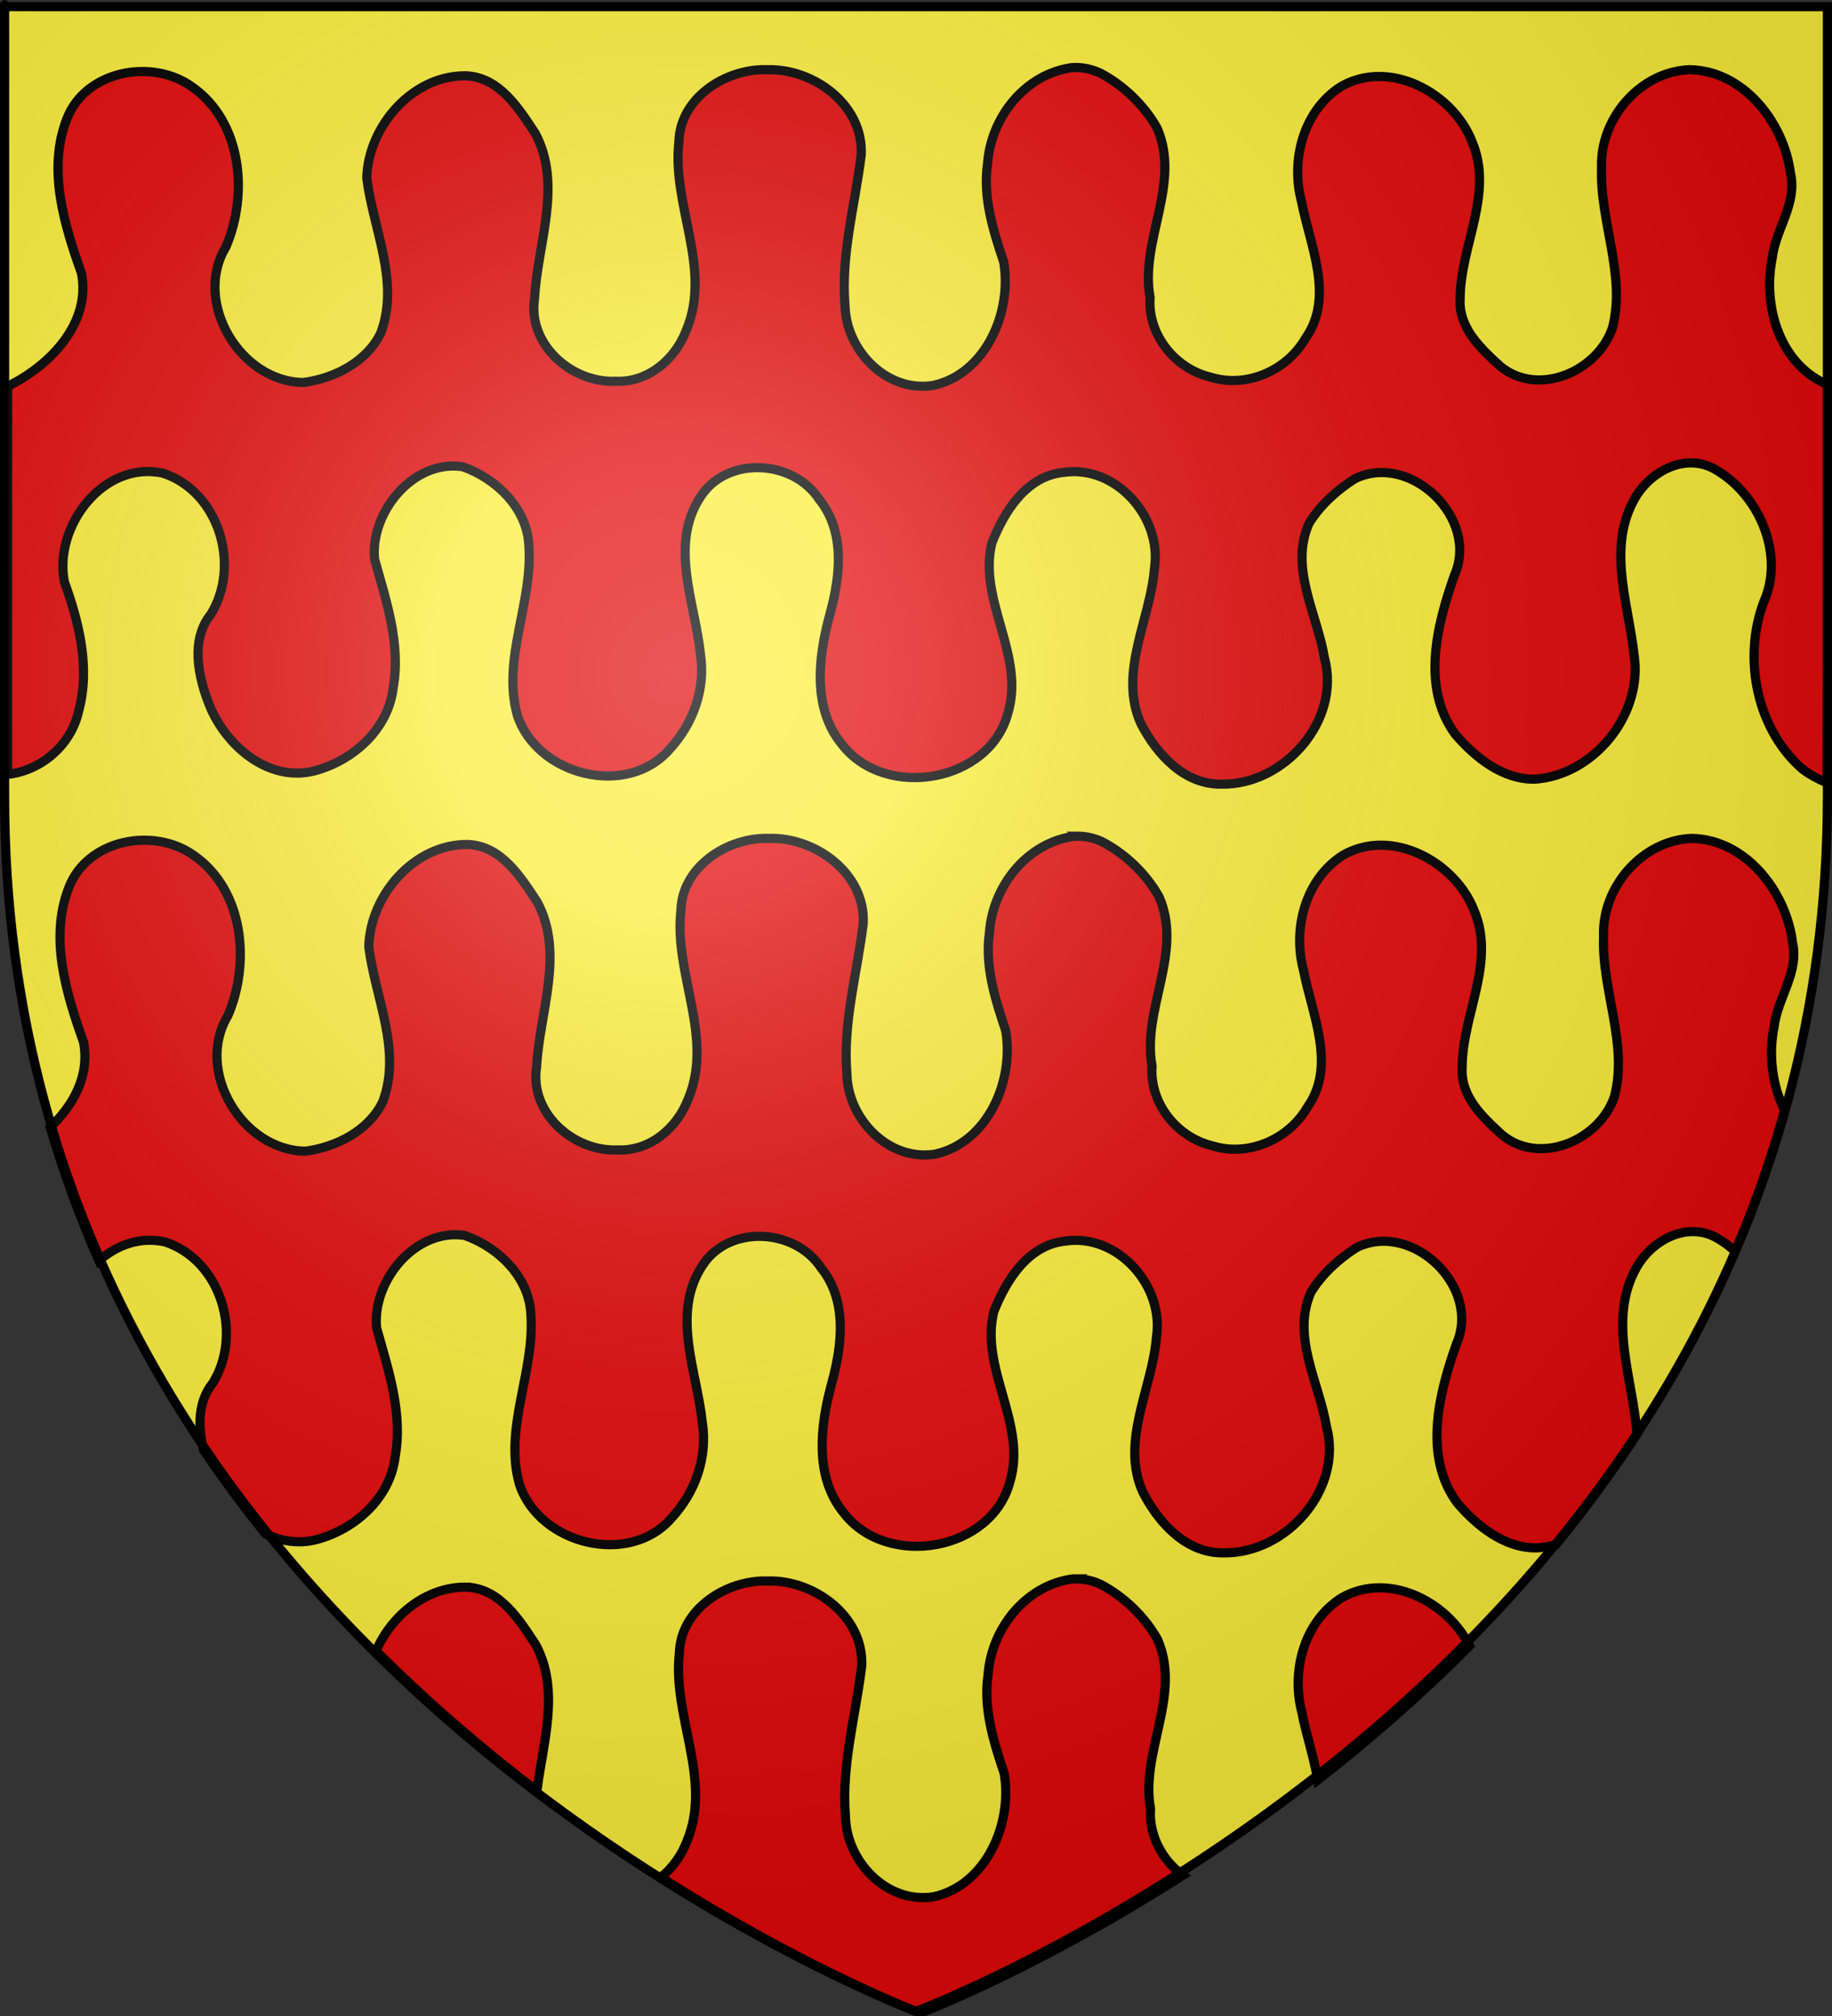
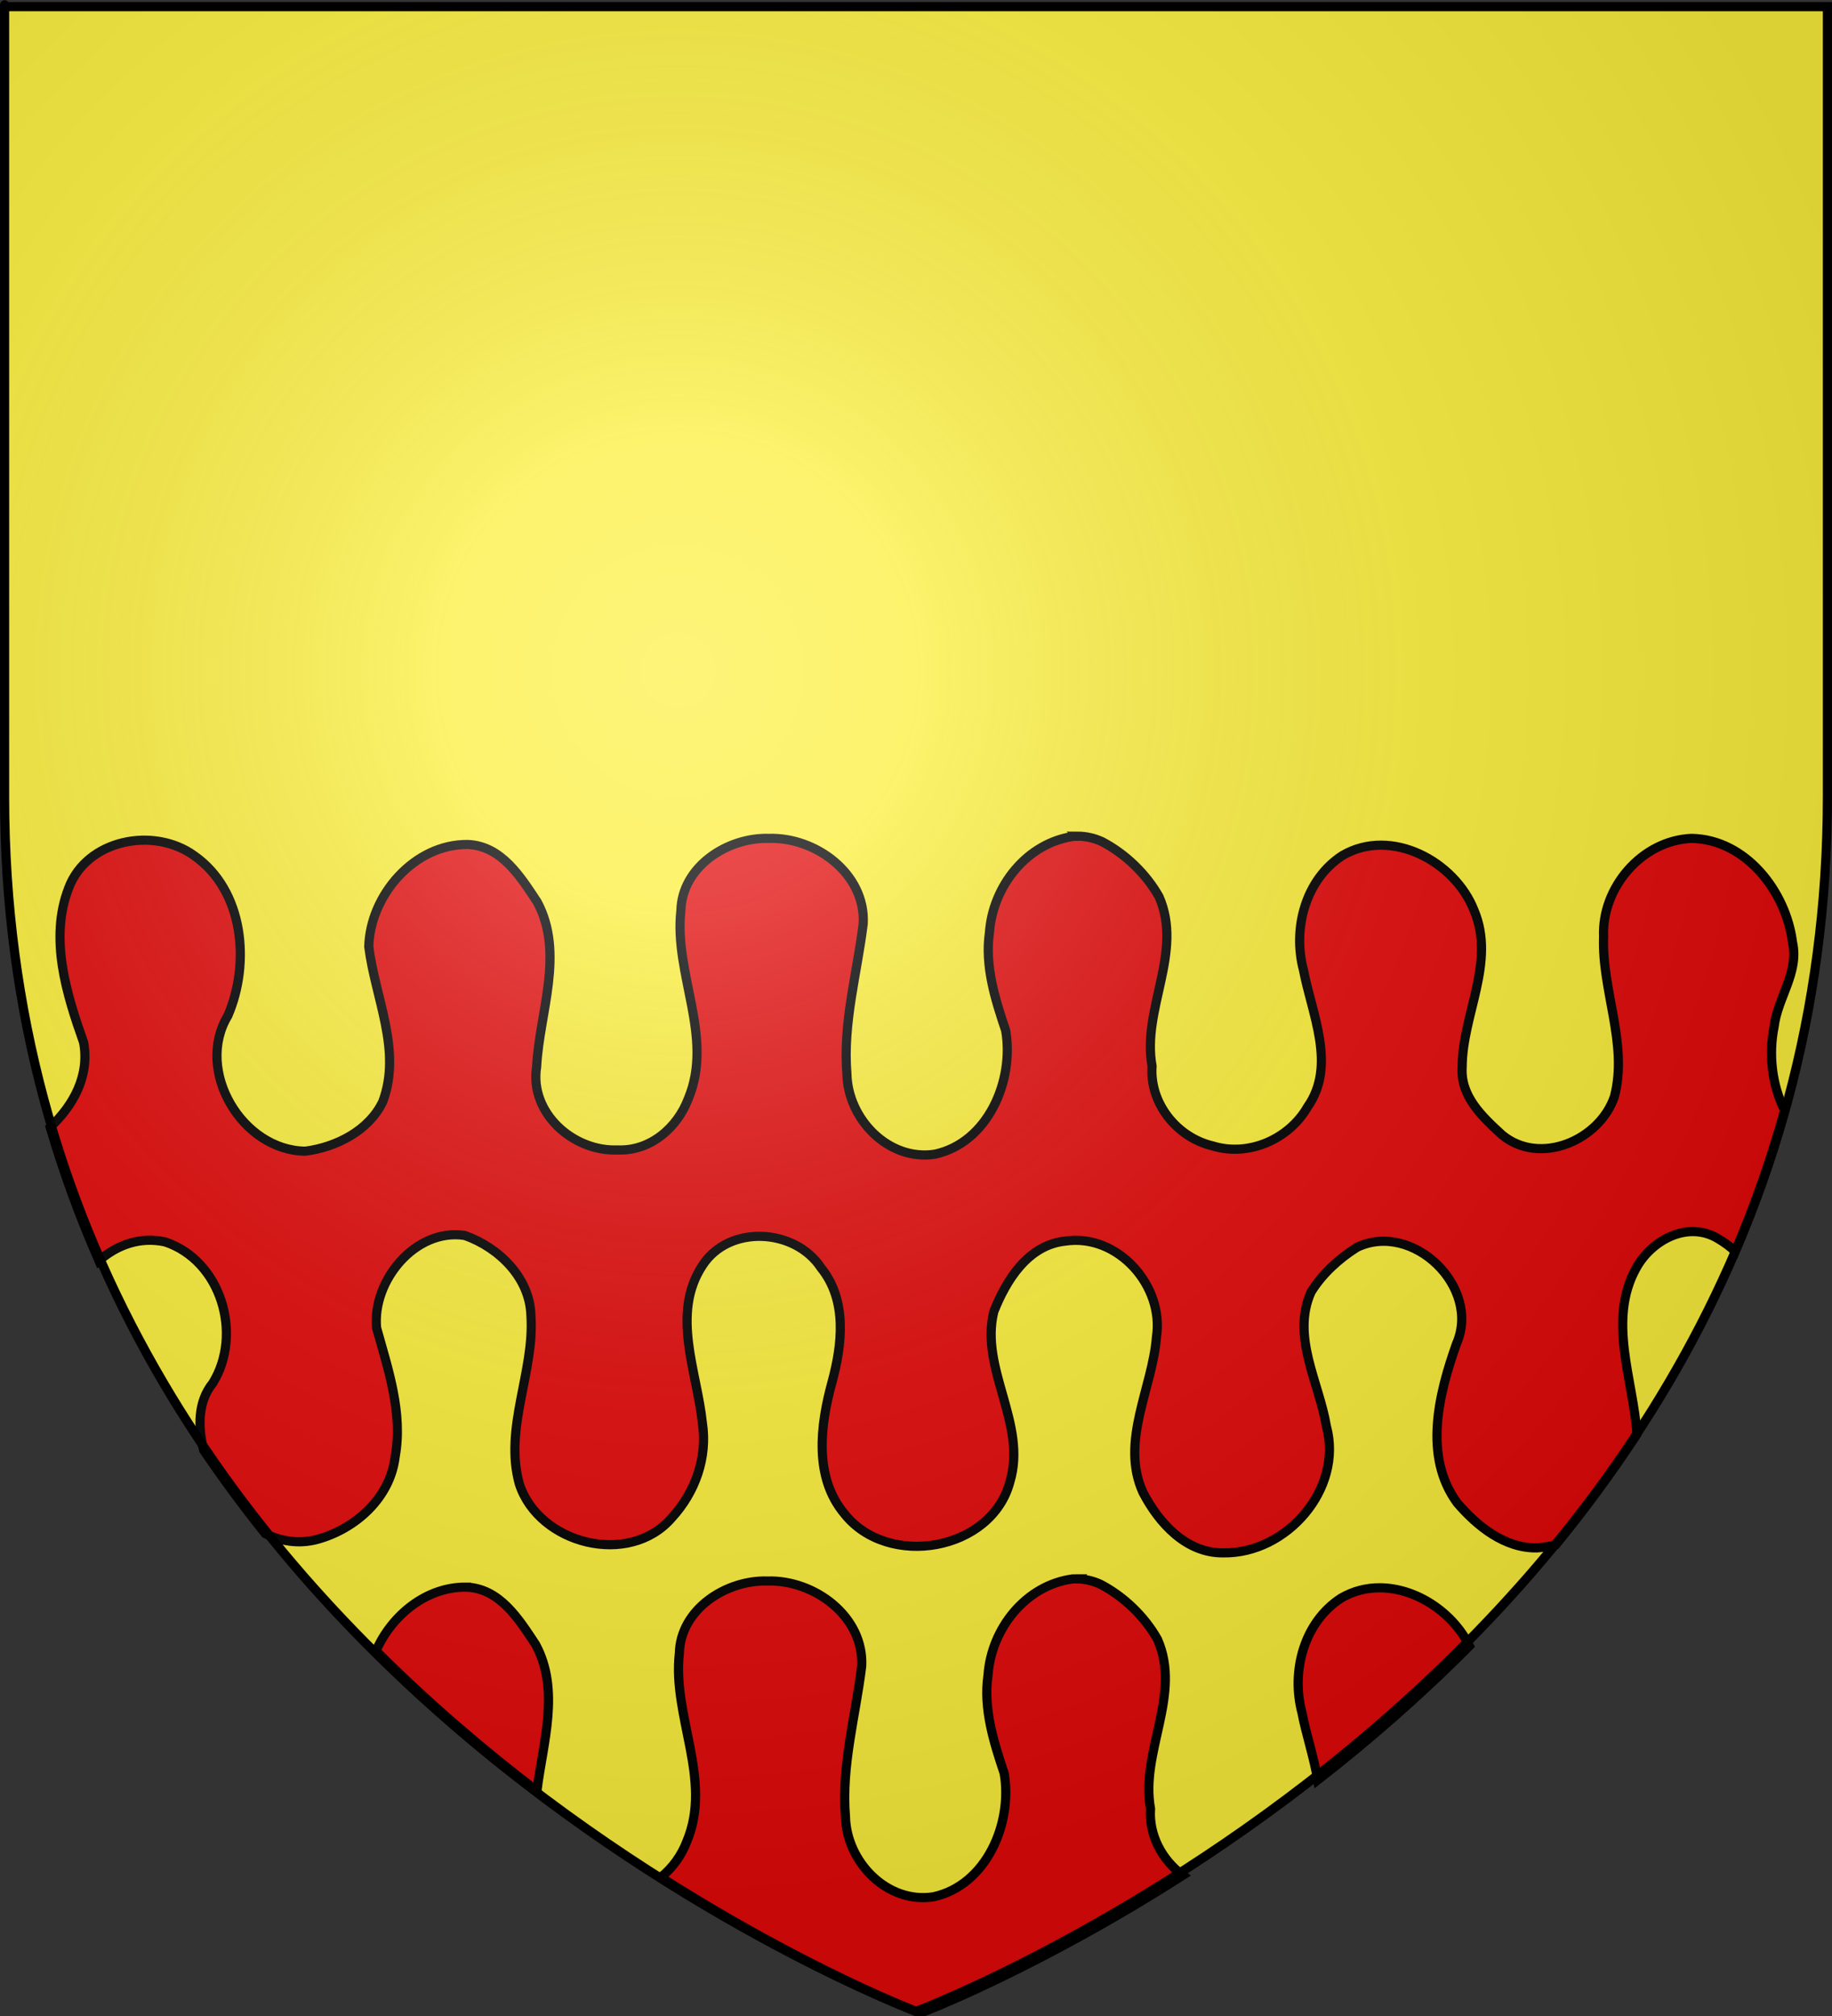
<svg xmlns="http://www.w3.org/2000/svg" xmlns:ns1="http://sodipodi.sourceforge.net/DTD/sodipodi-0.dtd" xmlns:ns2="http://www.inkscape.org/namespaces/inkscape" xmlns:xlink="http://www.w3.org/1999/xlink" height="660" width="600" version="1.0" id="svg2" ns1:version="0.32" ns2:version="0.92.2 (5c3e80d, 2017-08-06)" ns1:docname="Arms of John Lovel, 1st Baron Lovel of Titchmarsh (d.1311).svg" ns2:export-filename="/Users/olivier/Desktop/Blason Rouge/Blason_Vide_3D.png" ns2:export-xdpi="144" ns2:export-ydpi="144">
  <rect width="100%" height="100%" fill="#333333" stroke="none" />
  <ns1:namedview ns2:window-height="961" ns2:window-width="1280" ns2:pageshadow="2" ns2:pageopacity="0.0" guidetolerance="10.0" gridtolerance="10000" objecttolerance="10.0" borderopacity="1.0" bordercolor="#666666" pagecolor="#ffffff" id="base" showgrid="false" height="660px" ns2:zoom="0.89095455" ns2:cx="173.17324" ns2:cy="321.06127" ns2:window-x="-8" ns2:window-y="-8" ns2:current-layer="layer3" ns2:grid-points="false" ns2:grid-bbox="false" ns2:window-maximized="1">
    <ns2:grid id="GridFromPre046Settings" type="xygrid" originx="0" originy="0" spacingx="1" spacingy="1" color="#3f3fff" empcolor="#3f3fff" opacity="0.15" empopacity="0.38" empspacing="5" />
  </ns1:namedview>
  <desc id="desc4">Flag of Canton of Valais (Wallis)</desc>
  <defs id="defs6">
    <linearGradient id="linearGradient2893">
      <stop style="stop-color:white;stop-opacity:0.314;" offset="0" id="stop2895" />
      <stop id="stop2897" offset="0.19" style="stop-color:white;stop-opacity:0.251;" />
      <stop style="stop-color:#6b6b6b;stop-opacity:0.125;" offset="0.6" id="stop2901" />
      <stop style="stop-color:black;stop-opacity:0.125;" offset="1" id="stop2899" />
    </linearGradient>
    <linearGradient id="linearGradient2885">
      <stop id="stop2887" offset="0" style="stop-color:white;stop-opacity:1;" />
      <stop style="stop-color:white;stop-opacity:1;" offset="0.229" id="stop2891" />
      <stop id="stop2889" offset="1" style="stop-color:black;stop-opacity:1;" />
    </linearGradient>
    <linearGradient id="linearGradient2955">
      <stop id="stop2867" offset="0" style="stop-color:#fd0000;stop-opacity:1;" />
      <stop style="stop-color:#e77275;stop-opacity:0.659;" offset="0.5" id="stop2873" />
      <stop style="stop-color:black;stop-opacity:0.323;" offset="1" id="stop2959" />
    </linearGradient>
    <radialGradient ns2:collect="always" xlink:href="#linearGradient2955" id="radialGradient2961" cx="225.524" cy="218.901" fx="225.524" fy="218.901" r="300" gradientTransform="matrix(-4.167939e-4,2.183,-1.884,-3.599562e-4,615.597,-289.121)" gradientUnits="userSpaceOnUse" />
    <polygon id="star" transform="scale(53,53)" points="0,-1 0.588,0.809 -0.951,-0.309 0.951,-0.309 -0.588,0.809 0,-1 " />
    <clipPath id="clip">
-       <path d="M 0,-200 L 0,600 L 300,600 L 300,-200 L 0,-200 z " id="path10" />
-     </clipPath>
+       </clipPath>
    <radialGradient ns2:collect="always" xlink:href="#linearGradient2955" id="radialGradient1911" gradientUnits="userSpaceOnUse" gradientTransform="matrix(-4.167939e-4,2.183,-1.884,-3.599562e-4,615.597,-289.121)" cx="225.524" cy="218.901" fx="225.524" fy="218.901" r="300" />
    <radialGradient ns2:collect="always" xlink:href="#linearGradient2955" id="radialGradient2865" gradientUnits="userSpaceOnUse" gradientTransform="matrix(0,1.749,-1.593,-1.049767e-7,551.788,-191.29)" cx="225.524" cy="218.901" fx="225.524" fy="218.901" r="300" />
    <radialGradient ns2:collect="always" xlink:href="#linearGradient2955" id="radialGradient2871" gradientUnits="userSpaceOnUse" gradientTransform="matrix(0,1.386,-1.323,-5.741131e-8,-158.082,-109.541)" cx="225.524" cy="218.901" fx="225.524" fy="218.901" r="300" />
    <radialGradient ns2:collect="always" xlink:href="#linearGradient2893" id="radialGradient3163" gradientUnits="userSpaceOnUse" gradientTransform="matrix(1.353,0,0,1.349,-77.629,-85.747)" cx="221.445" cy="226.331" fx="221.445" fy="226.331" r="300" />
  </defs>
  <g ns2:groupmode="layer" id="layer3" ns2:label="Fond écu" style="display:inline" ns1:insensitive="true">
    <path id="path2855" style="display:inline;fill:#fcef3c;fill-opacity:1;fill-rule:evenodd;stroke:none;stroke-width:1px;stroke-linecap:butt;stroke-linejoin:miter;stroke-opacity:1" d="m 300,658.5 c 0,0 298.5,-112.32 298.5,-397.772 0,-285.452 0,-258.552 0,-258.552 H 1.5 V 260.728 C 1.5,546.18 300,658.5 300,658.5 Z" ns1:nodetypes="cccccc" ns2:connector-curvature="0" />
  </g>
  <g ns2:groupmode="layer" id="layer4" ns2:label="Meubles" style="display:inline;opacity:1" ns1:insensitive="true">
    <g id="g6370">
-       <path id="path4591" d="m 352.312,22.094 c -0.391,-7.37e-4 -0.764,0.005 -1.156,0.031 -15.461,2.075 -26.636,16.343 -27.719,31.438 -1.606,11.072 1.862,21.971 5.281,32.188 2.834,16.396 -5.837,36.662 -23.125,40.438 -15.254,2.408 -28.534,-11.524 -28.844,-26.219 -1.395,-16.656 3.337,-32.996 5.312,-49.312 0.788,-16.253 -15.53,-28.324 -30.875,-27.844 -13.52,-0.409 -28.504,9.214 -28.844,23.656 -2.346,20.662 10.898,41.351 2.469,61.531 -3.634,9.626 -12.548,17.286 -23.188,16.812 -14.465,0.605 -28.908,-12.092 -26.531,-27.188 0.907,-17.737 9.278,-37.1 0.188,-54 -5.438,-8.207 -11.68,-18.366 -22.719,-18.812 -17.504,-0.213 -32.022,16.623 -32.438,33.469 2.077,16.733 10.878,33.898 4.594,50.688 -4.521,9.512 -15.268,14.957 -25.375,16.25 C 78.697,125.021 63.077,98.899 73.969,80.875 81.416,63.65 79.253,39.868 62.969,28.469 49.785,18.907 27.777,23.113 21.812,39.125 15.439,55.663 21.109,73.749 26.719,89.594 29.778,105.961 16.286,119.756 2.5,126.469 v 127.062 c 11.233,-1.302 20.862,-9.767 23.281,-20.812 3.805,-14.138 0.139,-28.866 -4.688,-42.219 -3.615,-18.175 12.889,-39.92 32.375,-35.562 18.333,6.126 25.418,30.202 15.594,46.156 -6.794,8.36 -4.149,20.488 -0.5,29.719 5.352,13.279 19.371,25.49 34.562,21.531 12.658,-3.429 23.991,-13.591 25.625,-27.031 2.617,-14.395 -2.262,-28.583 -6.062,-42.219 -1.518,-15.397 12.722,-32.778 28.875,-30.281 11.131,3.913 21.309,13.825 21.656,26.156 1.271,18.495 -8.92,36.858 -3.781,55.219 6.447,19.745 36.029,27.238 49.938,11.031 7.668,-8.333 11.764,-19.675 10.031,-31.031 -1.752,-16.83 -10.321,-35.693 -0.031,-51.469 8.647,-13.527 30.284,-12.324 38.844,0.656 8.677,10.669 6.987,25.202 3.625,37.531 -3.842,14.022 -5.998,30.956 4.062,43 14.308,18.087 48.204,12.233 54.188,-10.438 5.743,-18.946 -9.855,-36.855 -5.25,-55.688 4.065,-10.336 11.24,-21.878 23.438,-23.125 17.196,-2.555 32.392,14.72 29.812,31.375 -1.294,16.75 -11.98,34.22 -4.438,50.875 5.204,10.014 14.172,20.014 26.406,19.812 20.612,0.33 39.278,-20.908 33.688,-41.438 -2.415,-14.439 -11.51,-29.358 -5.031,-43.938 3.645,-5.93 9.132,-10.898 15.031,-14.625 18.263,-8.804 40.785,13.058 32.594,31.594 -5.788,16.319 -10.97,36.814 0.281,52.094 6.499,7.562 15.531,14.855 26.062,14.688 18.238,-1.262 33.414,-18.862 32.844,-36.969 -1.167,-18.007 -9.75,-37.465 -0.344,-54.531 5.023,-9.244 16.91,-15.715 26.844,-9.75 13.609,7.935 21.869,26.196 16.375,41.344 -7.945,18.491 -3.735,42.58 11.438,56.188 2.52,2.108 5.509,3.606 8.531,4.938 0.301,-43.364 0.575,-86.729 0.844,-130.094 -16.251,-6.417 -22.002,-25.791 -18.812,-41.688 1.119,-9.568 8.231,-17.731 6,-27.719 -2.092,-16.562 -15.256,-33.67 -33.031,-34 -16.294,0.648 -29.529,16.103 -28.844,32.219 -0.64,17.531 8.062,35.035 3.562,52.281 -4.821,14.316 -24.331,22.808 -36.75,12.594 -6.426,-5.895 -13.758,-12.6 -13.125,-22.219 0.026,-17.121 11.118,-34.301 3.906,-51.281 -6.217,-15.999 -27.049,-27.294 -43,-18.031 -12.214,7.83 -16.508,23.956 -12.875,37.562 2.751,14.41 10.886,31.203 1.344,44.781 C 421.53,121.276 408.352,127.135 396.562,123.5 384.759,120.724 375.801,109.465 376.656,97.375 373.254,78.729 386.996,60.159 378.938,41.906 374.678,34.372 367.931,27.88 360.25,23.875 c -2.476,-1.136 -5.197,-1.776 -7.938,-1.781 z" style="display:inline;fill:#e20909;fill-opacity:1;fill-rule:evenodd;stroke:#000000;stroke-width:3;stroke-linecap:butt;stroke-linejoin:miter;stroke-miterlimit:4;stroke-dasharray:none;stroke-opacity:1" ns2:connector-curvature="0" />
      <path id="path3702" d="m 352.969,273.75 c -0.391,-7.4e-4 -0.764,0.005 -1.156,0.031 -15.461,2.075 -26.667,16.343 -27.75,31.438 -1.606,11.072 1.893,21.971 5.312,32.188 2.834,16.396 -5.837,36.662 -23.125,40.438 -15.254,2.408 -28.565,-11.524 -28.875,-26.219 -1.395,-16.656 3.368,-32.996 5.344,-49.312 0.788,-16.253 -15.562,-28.324 -30.906,-27.844 -13.52,-0.409 -28.473,9.214 -28.812,23.656 -2.346,20.662 10.867,41.351 2.438,61.531 -3.634,9.626 -12.548,17.286 -23.188,16.812 -14.465,0.605 -28.877,-12.092 -26.5,-27.188 0.907,-17.737 9.278,-37.1 0.188,-54 -5.438,-8.207 -11.68,-18.366 -22.719,-18.812 -17.504,-0.213 -32.022,16.623 -32.438,33.469 2.077,16.733 10.878,33.898 4.594,50.688 -4.521,9.512 -15.268,14.957 -25.375,16.25 -20.647,-0.197 -36.267,-26.319 -25.375,-44.344 7.448,-17.225 5.253,-41.007 -11.031,-52.406 -13.184,-9.562 -35.161,-5.356 -41.125,10.656 -6.373,16.538 -0.703,34.624 4.906,50.469 2.021,10.811 -3.203,20.504 -10.938,27.781 4.493,15.232 9.872,29.808 15.969,43.719 5.866,-5.188 13.529,-7.988 21.719,-6.156 18.333,6.126 25.418,30.202 15.594,46.156 -5.007,6.16 -4.9,14.383 -3.031,21.969 6.456,9.54 13.224,18.639 20.219,27.375 5.149,2.513 10.915,3.459 16.875,1.906 12.658,-3.429 23.991,-13.591 25.625,-27.031 2.617,-14.395 -2.262,-28.583 -6.062,-42.219 -1.518,-15.397 12.722,-32.778 28.875,-30.281 11.131,3.913 21.309,13.825 21.656,26.156 1.271,18.495 -8.92,36.858 -3.781,55.219 6.447,19.745 36.029,27.238 49.938,11.031 7.668,-8.333 11.733,-19.675 10,-31.031 -1.752,-16.83 -10.321,-35.693 -0.031,-51.469 8.647,-13.527 30.315,-12.324 38.875,0.656 8.677,10.669 6.956,25.202 3.594,37.531 -3.842,14.022 -5.998,30.956 4.062,43 14.308,18.087 48.236,12.233 54.219,-10.438 5.743,-18.946 -9.886,-36.855 -5.281,-55.688 4.065,-10.336 11.24,-21.878 23.438,-23.125 17.196,-2.555 32.423,14.72 29.844,31.375 -1.294,16.75 -11.98,34.22 -4.438,50.875 5.204,10.014 14.172,20.014 26.406,19.812 20.612,0.33 39.278,-20.908 33.688,-41.438 C 431.992,452.499 422.896,437.579 429.375,423 c 3.645,-5.93 9.101,-10.898 15,-14.625 18.263,-8.804 40.816,13.058 32.625,31.594 -5.788,16.319 -10.97,36.814 0.281,52.094 6.499,7.562 15.531,14.855 26.062,14.688 2.126,-0.147 4.197,-0.497 6.219,-1.062 9.296,-11.366 18.207,-23.425 26.562,-36.188 -1.237,-17.928 -9.67,-37.273 -0.312,-54.25 5.023,-9.244 16.91,-15.715 26.844,-9.75 2.008,1.171 3.908,2.579 5.656,4.156 6.267,-14.66 11.71,-30.046 16.188,-46.156 -4.191,-8.236 -5.27,-18.334 -3.469,-27.312 1.119,-9.568 8.263,-17.731 6.031,-27.719 -2.092,-16.562 -15.256,-33.67 -33.031,-34 -16.294,0.648 -29.529,16.103 -28.844,32.219 -0.64,17.531 8.062,35.035 3.562,52.281 -4.821,14.316 -24.362,22.808 -36.781,12.594 -6.426,-5.895 -13.727,-12.6 -13.094,-22.219 0.026,-17.121 11.118,-34.301 3.906,-51.281 -6.217,-15.999 -27.08,-27.294 -43.031,-18.031 -12.214,7.83 -16.477,23.956 -12.844,37.562 2.751,14.41 10.886,31.203 1.344,44.781 -6.063,10.557 -19.273,16.417 -31.062,12.781 -11.804,-2.776 -20.73,-14.035 -19.875,-26.125 -3.403,-18.646 10.34,-37.216 2.281,-55.469 -4.26,-7.535 -11.006,-14.026 -18.688,-18.031 -2.476,-1.136 -5.197,-1.776 -7.938,-1.781 z" style="display:inline;opacity:1;fill:#e20909;fill-opacity:1;fill-rule:evenodd;stroke:#000000;stroke-width:3;stroke-linecap:butt;stroke-linejoin:miter;stroke-miterlimit:4;stroke-dasharray:none;stroke-opacity:1" ns2:connector-curvature="0" />
      <path id="path3704" d="m 352.5,516.875 c -0.391,-7.4e-4 -0.796,0.005 -1.188,0.031 -15.461,2.075 -26.636,16.343 -27.719,31.438 -1.606,11.072 1.862,21.971 5.281,32.188 2.834,16.396 -5.837,36.662 -23.125,40.438 -15.254,2.408 -28.534,-11.524 -28.844,-26.219 -1.395,-16.656 3.337,-32.996 5.312,-49.312 0.788,-16.253 -15.53,-28.324 -30.875,-27.844 -13.52,-0.409 -28.504,9.214 -28.844,23.656 -2.346,20.662 10.898,41.351 2.469,61.531 -1.747,4.627 -4.739,8.779 -8.531,11.812 47.956,30.507 84.969,44.469 84.969,44.469 0,0 37.543,-14.159 86,-45.125 -6.827,-5.003 -11.203,-13.172 -10.594,-21.781 -3.403,-18.646 10.34,-37.216 2.281,-55.469 -4.26,-7.535 -11.006,-14.026 -18.688,-18.031 -2.476,-1.136 -5.166,-1.776 -7.906,-1.781 z m -199.75,2.719 c -13.048,-0.159 -24.465,9.145 -29.594,20.875 17.348,17.307 35.239,32.538 52.688,45.844 2.021,-16.005 7.653,-32.924 -0.406,-47.906 -5.438,-8.207 -11.649,-18.366 -22.688,-18.812 z m 299.094,0.219 c -4.296,-0.006 -8.575,1.028 -12.562,3.344 -12.214,7.83 -16.508,23.956 -12.875,37.562 1.336,6.999 3.922,14.55 5.156,22.031 16.518,-12.87 33.363,-27.468 49.688,-43.906 -5.338,-10.851 -17.372,-19.014 -29.406,-19.031 z" style="display:inline;opacity:1;fill:#e20909;fill-opacity:1;fill-rule:evenodd;stroke:#000000;stroke-width:3;stroke-linecap:butt;stroke-linejoin:miter;stroke-miterlimit:4;stroke-dasharray:none;stroke-opacity:1" ns2:connector-curvature="0" />
    </g>
  </g>
  <g ns2:groupmode="layer" id="layer2" ns2:label="Reflet final" ns1:insensitive="true" style="display:inline;opacity:1">
    <path ns1:nodetypes="cccccc" d="m 300,658.5 c 0,0 298.5,-112.32 298.5,-397.772 0,-285.452 0,-258.552 0,-258.552 H 1.5 V 260.728 C 1.5,546.18 300,658.5 300,658.5 Z" style="opacity:1;fill:url(#radialGradient3163);fill-opacity:1;fill-rule:evenodd;stroke:none;stroke-width:1px;stroke-linecap:butt;stroke-linejoin:miter;stroke-opacity:1" id="path2875" ns2:export-xdpi="144" ns2:export-ydpi="144" ns2:connector-curvature="0" />
  </g>
  <g ns2:groupmode="layer" id="layer1" ns2:label="Contour final" style="display:inline;opacity:1" ns1:insensitive="true">
    <path ns1:nodetypes="cccccc" d="m 300,658.5 c 0,0 -298.5,-112.32 -298.5,-397.772 0,-285.452 0,-258.552 0,-258.552 H 598.5 V 260.728 c 0,285.452 -298.5,397.772 -298.5,397.772 z" style="display:inline;opacity:1;fill:none;fill-opacity:1;fill-rule:evenodd;stroke:#000000;stroke-width:3;stroke-linecap:butt;stroke-linejoin:miter;stroke-miterlimit:4;stroke-dasharray:none;stroke-opacity:1" id="path1411" ns2:export-xdpi="144" ns2:export-ydpi="144" ns2:connector-curvature="0" />
  </g>
</svg>